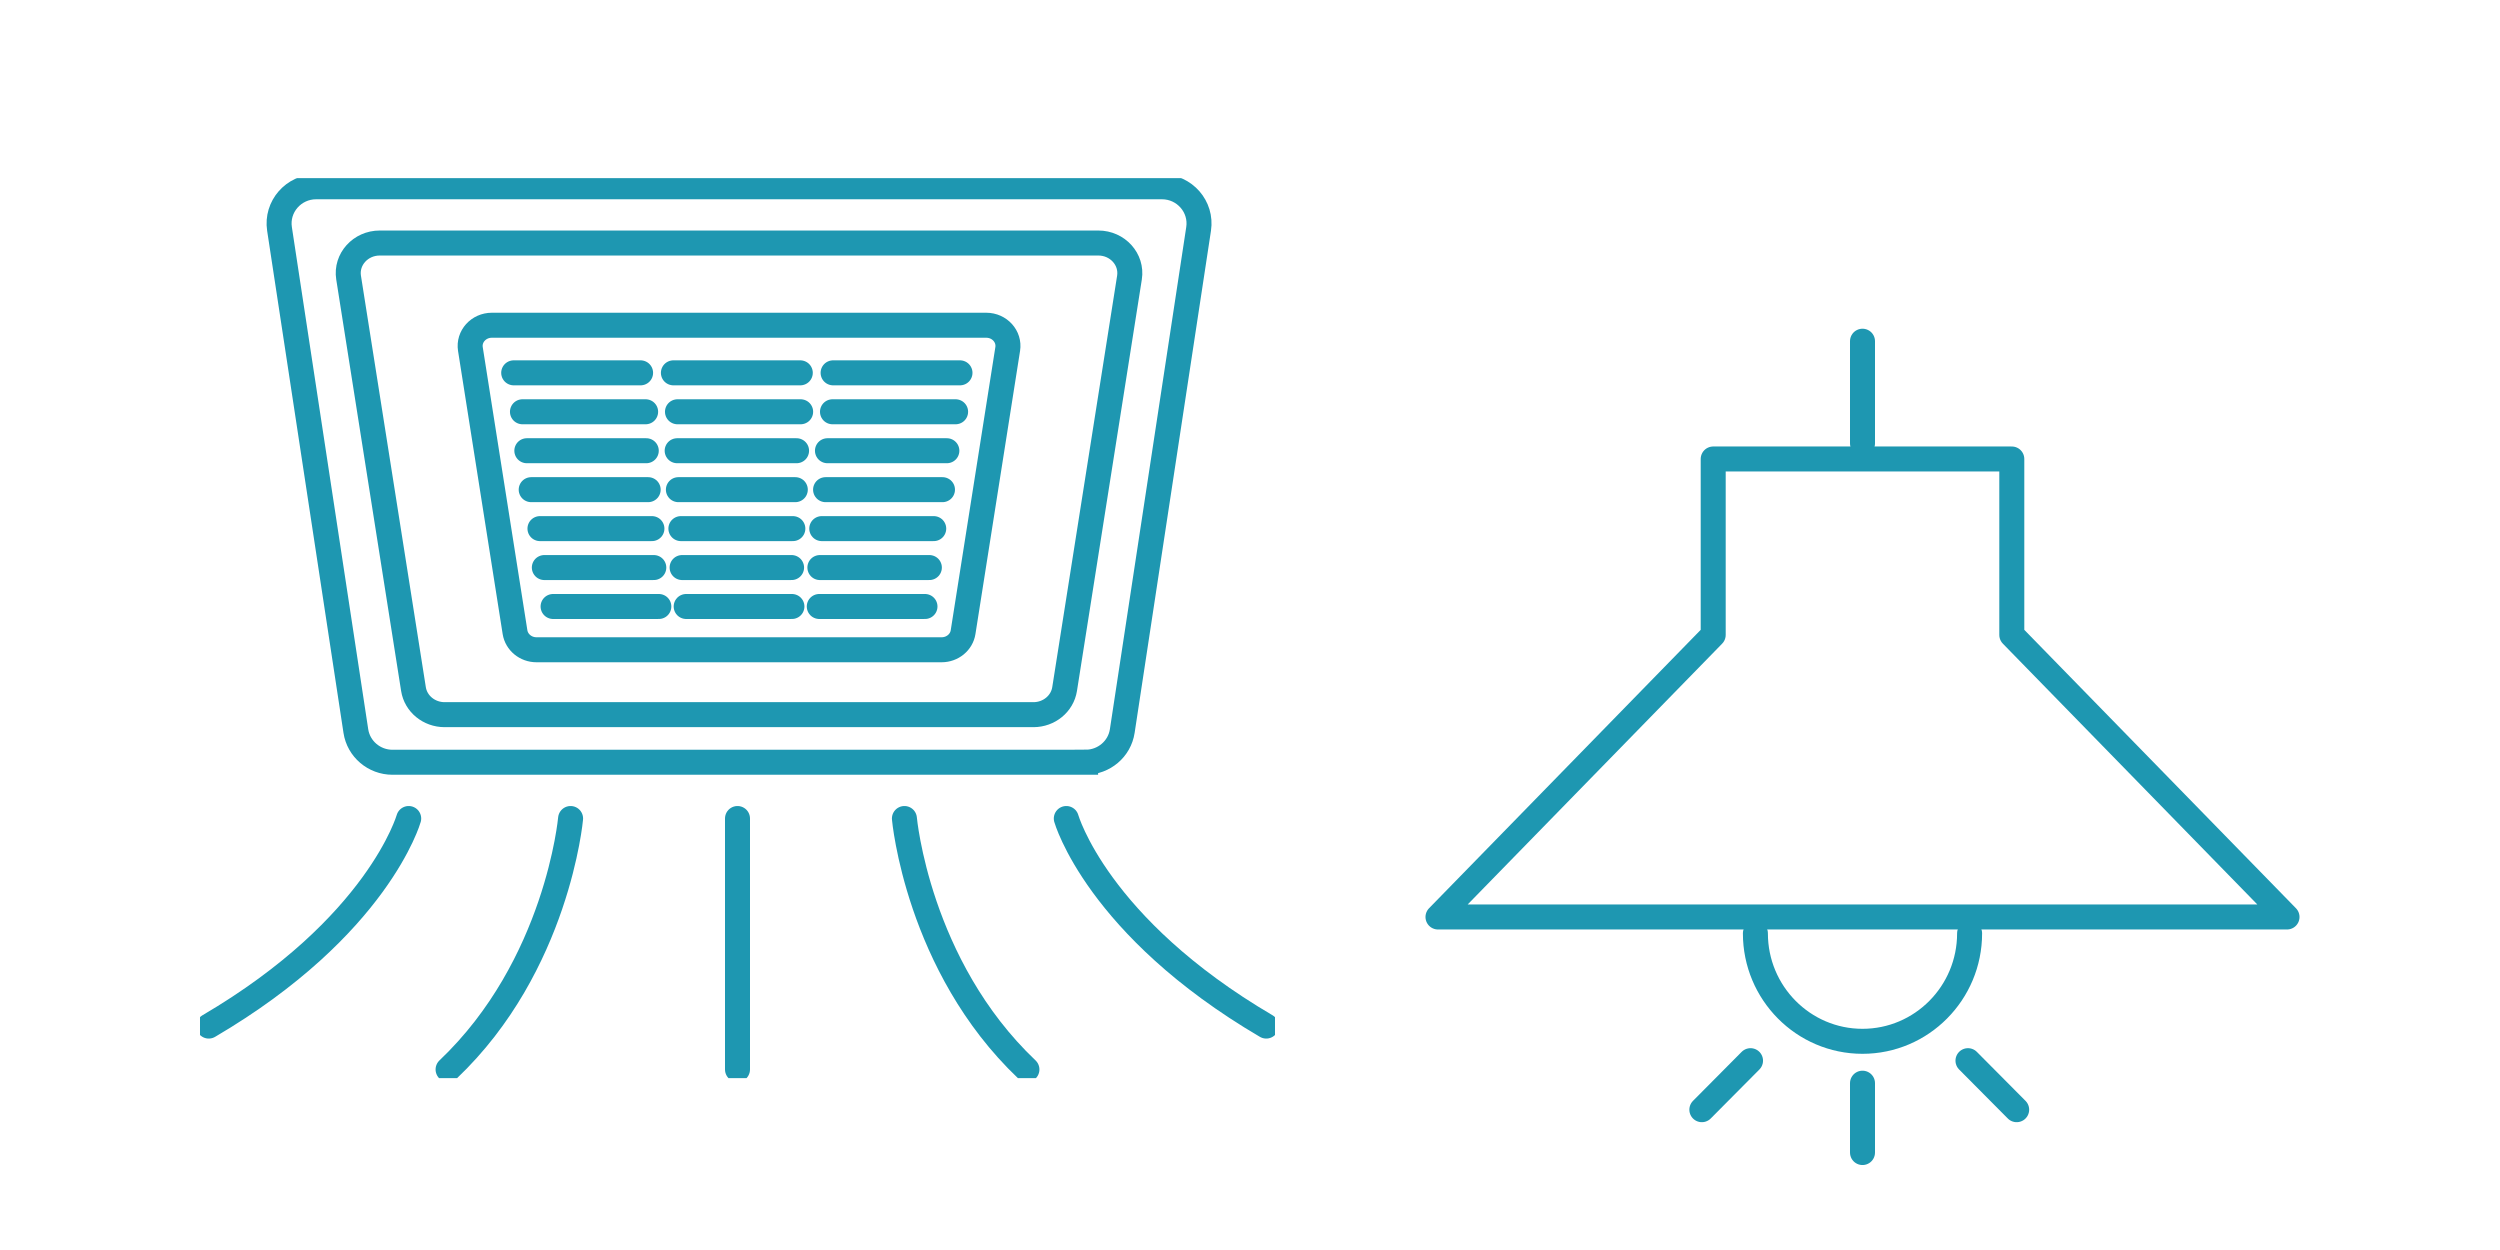
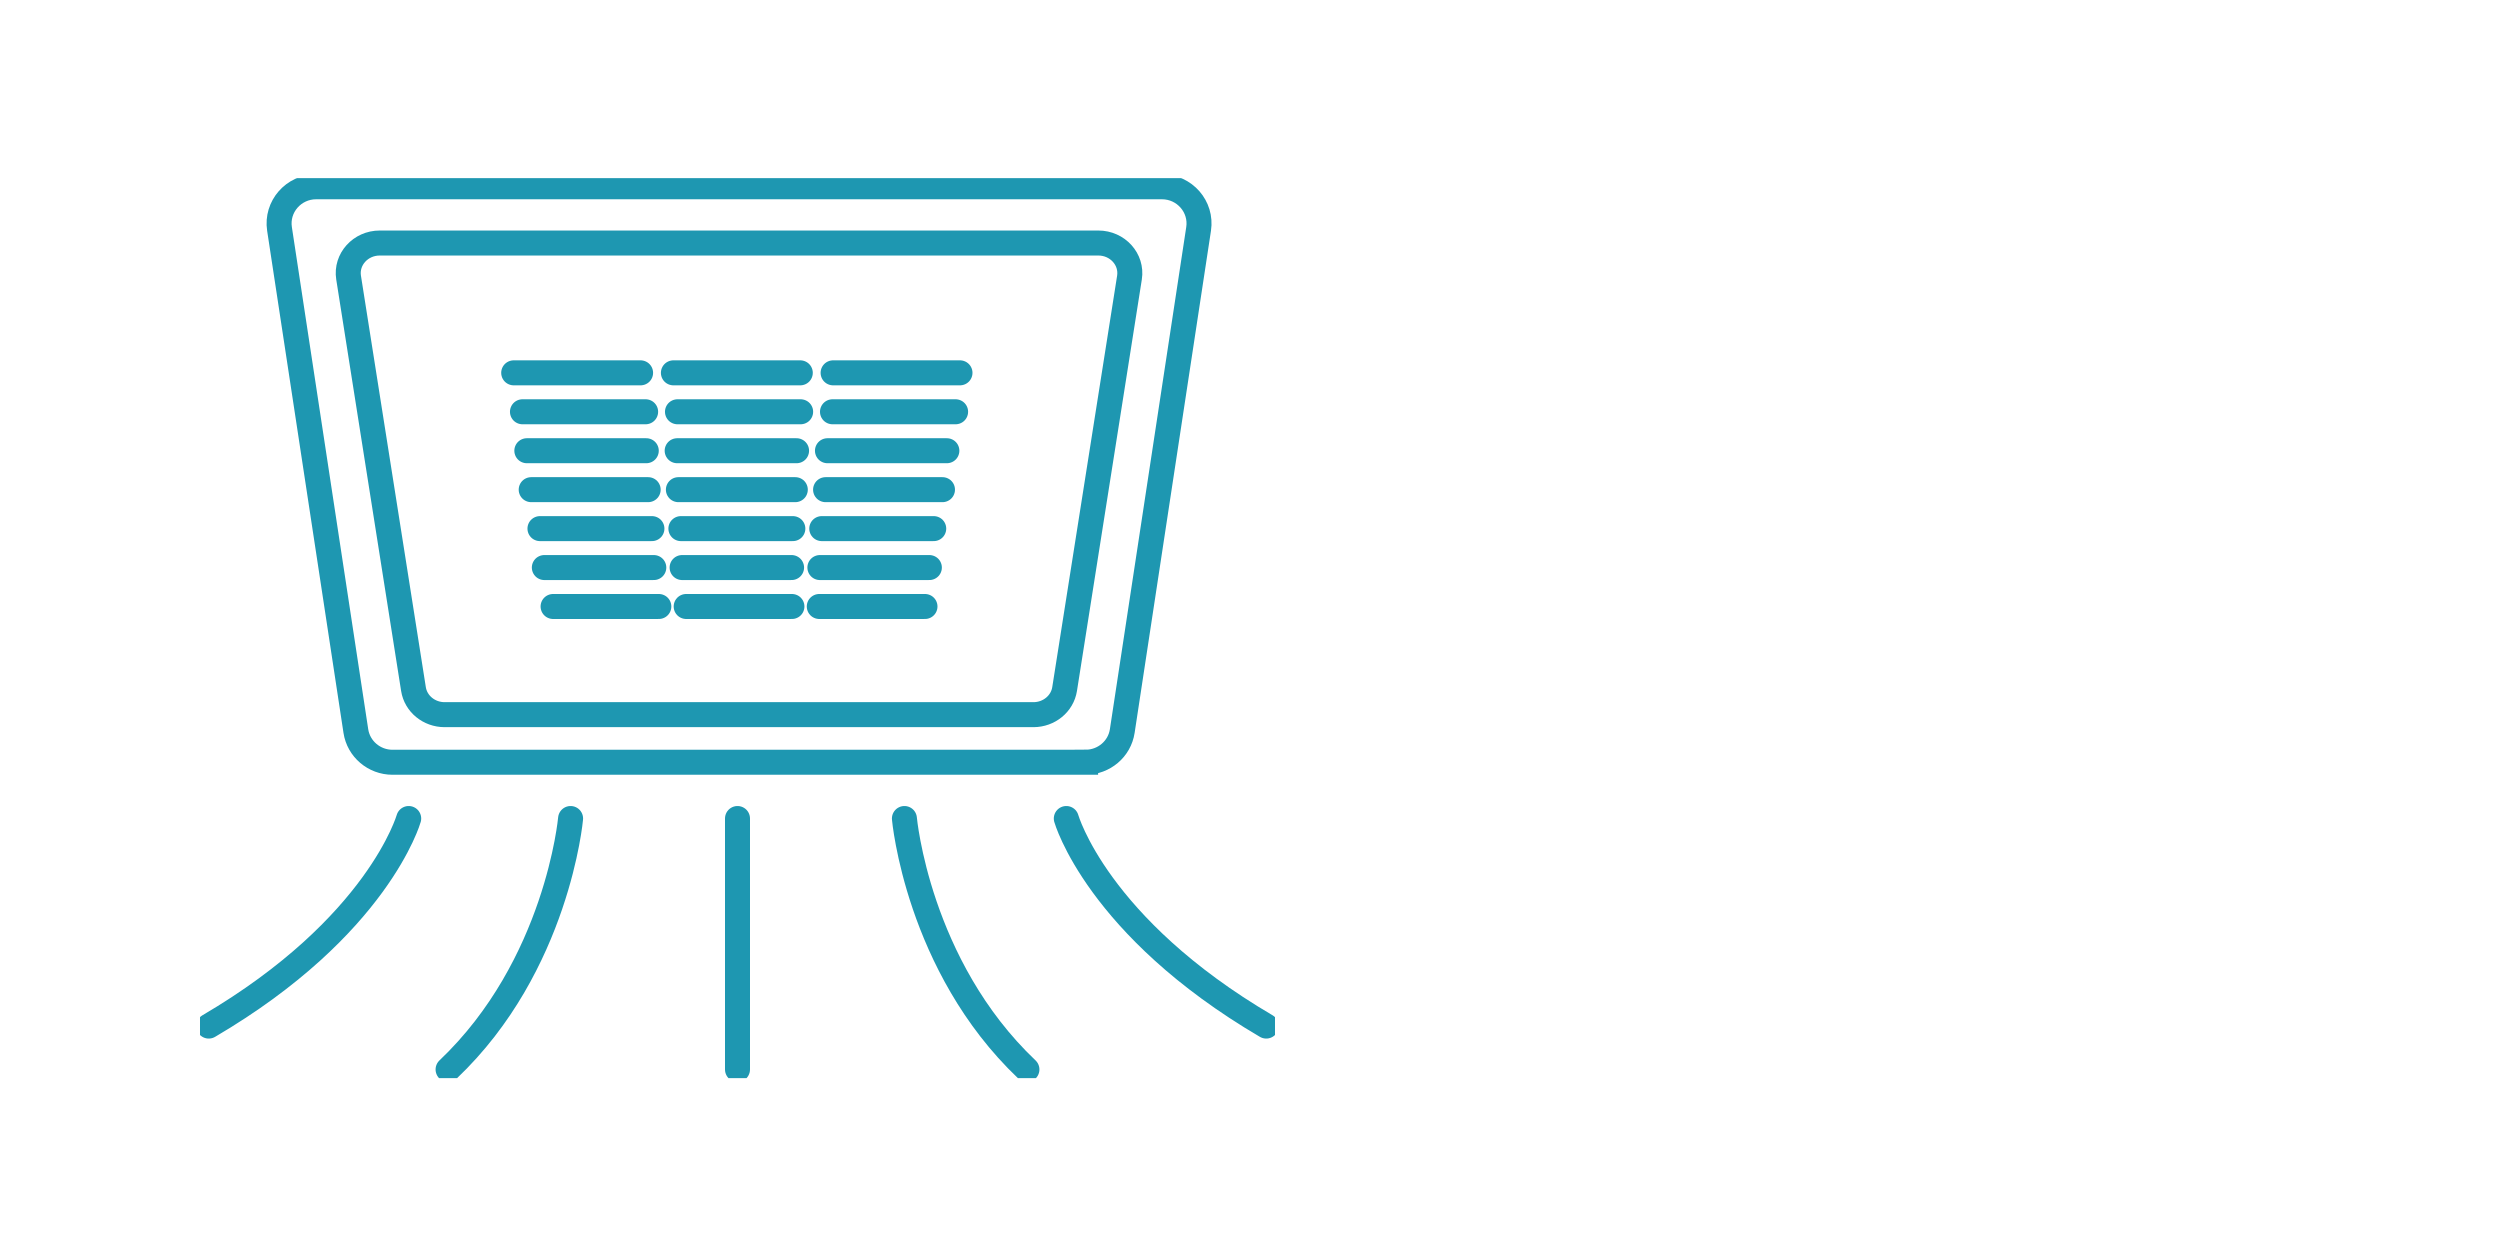
<svg xmlns="http://www.w3.org/2000/svg" width="200" height="100" viewBox="0 0 200 100" fill="none">
  <g clip-path="url(#clip0_443_3082)">
    <path d="M86.848 60.981H31.401C29.934 60.981 28.685 59.918 28.468 58.485L22.36 18.311C22.09 16.538 23.48 14.942 25.293 14.942H92.956C94.769 14.942 96.158 16.538 95.889 18.311L89.781 58.482C89.564 59.918 88.314 60.977 86.848 60.977V60.981Z" stroke="#1E97B1" stroke-width="2" stroke-miterlimit="10" />
-     <path d="M82.679 57.173H35.57C34.324 57.173 33.263 56.304 33.078 55.127L27.887 22.205C27.659 20.751 28.839 19.442 30.379 19.442H87.866C89.406 19.442 90.586 20.751 90.358 22.205L85.168 55.127C84.982 56.304 83.921 57.173 82.675 57.173H82.679Z" stroke="#1E97B1" stroke-width="2" stroke-miterlimit="10" />
-     <path d="M75.332 51.981H42.916C42.059 51.981 41.331 51.382 41.201 50.572L37.631 27.919C37.474 26.919 38.286 26.019 39.346 26.019H78.902C79.963 26.019 80.775 26.919 80.617 27.919L77.047 50.572C76.921 51.382 76.189 51.981 75.332 51.981Z" stroke="#1E97B1" stroke-width="2" stroke-miterlimit="10" />
+     <path d="M82.679 57.173H35.57C34.324 57.173 33.263 56.304 33.078 55.127L27.887 22.205C27.659 20.751 28.839 19.442 30.379 19.442H87.866C89.406 19.442 90.586 20.751 90.358 22.205L85.168 55.127C84.982 56.304 83.921 57.173 82.675 57.173H82.679" stroke="#1E97B1" stroke-width="2" stroke-miterlimit="10" />
    <path d="M32.696 65.481C32.696 65.481 30.246 74.135 16.7 82.086" stroke="#1E97B1" stroke-width="2" stroke-linecap="round" stroke-linejoin="round" />
    <path d="M45.647 65.481C45.647 65.481 44.597 77.25 35.846 85.558" stroke="#1E97B1" stroke-width="2" stroke-linecap="round" stroke-linejoin="round" />
    <path d="M85.304 65.481C85.304 65.481 87.754 74.135 101.3 82.086" stroke="#1E97B1" stroke-width="2" stroke-linecap="round" stroke-linejoin="round" />
    <path d="M72.353 65.481C72.353 65.481 73.403 77.25 82.154 85.558" stroke="#1E97B1" stroke-width="2" stroke-linecap="round" stroke-linejoin="round" />
    <path d="M59 65.481V85.558" stroke="#1E97B1" stroke-width="2" stroke-linecap="round" stroke-linejoin="round" />
    <path d="M41.096 29.827H51.247" stroke="#1E97B1" stroke-width="2" stroke-linecap="round" stroke-linejoin="round" />
    <path d="M53.872 29.827H64.023" stroke="#1E97B1" stroke-width="2" stroke-linecap="round" stroke-linejoin="round" />
    <path d="M66.648 29.827H76.799" stroke="#1E97B1" stroke-width="2" stroke-linecap="round" stroke-linejoin="round" />
    <path d="M41.797 32.942H51.65" stroke="#1E97B1" stroke-width="2" stroke-linecap="round" stroke-linejoin="round" />
    <path d="M54.198 32.942H64.051" stroke="#1E97B1" stroke-width="2" stroke-linecap="round" stroke-linejoin="round" />
    <path d="M66.599 32.942H76.448" stroke="#1E97B1" stroke-width="2" stroke-linecap="round" stroke-linejoin="round" />
    <path d="M42.147 36.058H51.702" stroke="#1E97B1" stroke-width="2" stroke-linecap="round" stroke-linejoin="round" />
    <path d="M54.173 36.058H63.725" stroke="#1E97B1" stroke-width="2" stroke-linecap="round" stroke-linejoin="round" />
    <path d="M66.197 36.058H75.749" stroke="#1E97B1" stroke-width="2" stroke-linecap="round" stroke-linejoin="round" />
    <path d="M42.496 39.173H51.853" stroke="#1E97B1" stroke-width="2" stroke-linecap="round" stroke-linejoin="round" />
    <path d="M54.271 39.173H63.624" stroke="#1E97B1" stroke-width="2" stroke-linecap="round" stroke-linejoin="round" />
    <path d="M66.046 39.173H75.398" stroke="#1E97B1" stroke-width="2" stroke-linecap="round" stroke-linejoin="round" />
    <path d="M43.197 42.289H52.154" stroke="#1E97B1" stroke-width="2" stroke-linecap="round" stroke-linejoin="round" />
    <path d="M54.471 42.289H63.428" stroke="#1E97B1" stroke-width="2" stroke-linecap="round" stroke-linejoin="round" />
    <path d="M65.741 42.289H74.698" stroke="#1E97B1" stroke-width="2" stroke-linecap="round" stroke-linejoin="round" />
    <path d="M43.547 45.404H52.304" stroke="#1E97B1" stroke-width="2" stroke-linecap="round" stroke-linejoin="round" />
    <path d="M54.569 45.404H63.326" stroke="#1E97B1" stroke-width="2" stroke-linecap="round" stroke-linejoin="round" />
    <path d="M65.591 45.404H74.349" stroke="#1E97B1" stroke-width="2" stroke-linecap="round" stroke-linejoin="round" />
    <path d="M44.247 48.519H52.707" stroke="#1E97B1" stroke-width="2" stroke-linecap="round" stroke-linejoin="round" />
    <path d="M54.894 48.519H63.354" stroke="#1E97B1" stroke-width="2" stroke-linecap="round" stroke-linejoin="round" />
    <path d="M65.542 48.519H73.998" stroke="#1E97B1" stroke-width="2" stroke-linecap="round" stroke-linejoin="round" />
  </g>
  <g clip-path="url(#clip1_443_3082)">
    <path d="M182.961 73.359L160.944 50.794V36.719H137.056V50.794L115.039 73.359H182.961Z" stroke="#1E97B1" stroke-width="2" stroke-linecap="round" stroke-linejoin="round" />
    <path d="M157.568 74.668C157.568 79.436 153.731 83.305 149 83.305C144.269 83.305 140.432 79.436 140.432 74.668" stroke="#1E97B1" stroke-width="2" stroke-linecap="round" stroke-linejoin="round" />
    <path d="M149 86.655V92.203" stroke="#1E97B1" stroke-width="2" stroke-linecap="round" stroke-linejoin="round" />
    <path d="M140.042 84.854L136.148 88.775" stroke="#1E97B1" stroke-width="2" stroke-linecap="round" stroke-linejoin="round" />
    <path d="M157.438 84.854L161.333 88.775" stroke="#1E97B1" stroke-width="2" stroke-linecap="round" stroke-linejoin="round" />
    <path d="M149 27.297V35.473" stroke="#1E97B1" stroke-width="2" stroke-linecap="round" stroke-linejoin="round" />
  </g>
  <defs>
    <clipPath id="clip0_443_3082">
      <rect width="86" height="72" fill="white" transform="translate(16 14.25)" />
    </clipPath>
    <clipPath id="clip1_443_3082">
-       <rect width="70" height="67" fill="white" transform="translate(114 26.25)" />
-     </clipPath>
+       </clipPath>
  </defs>
</svg>